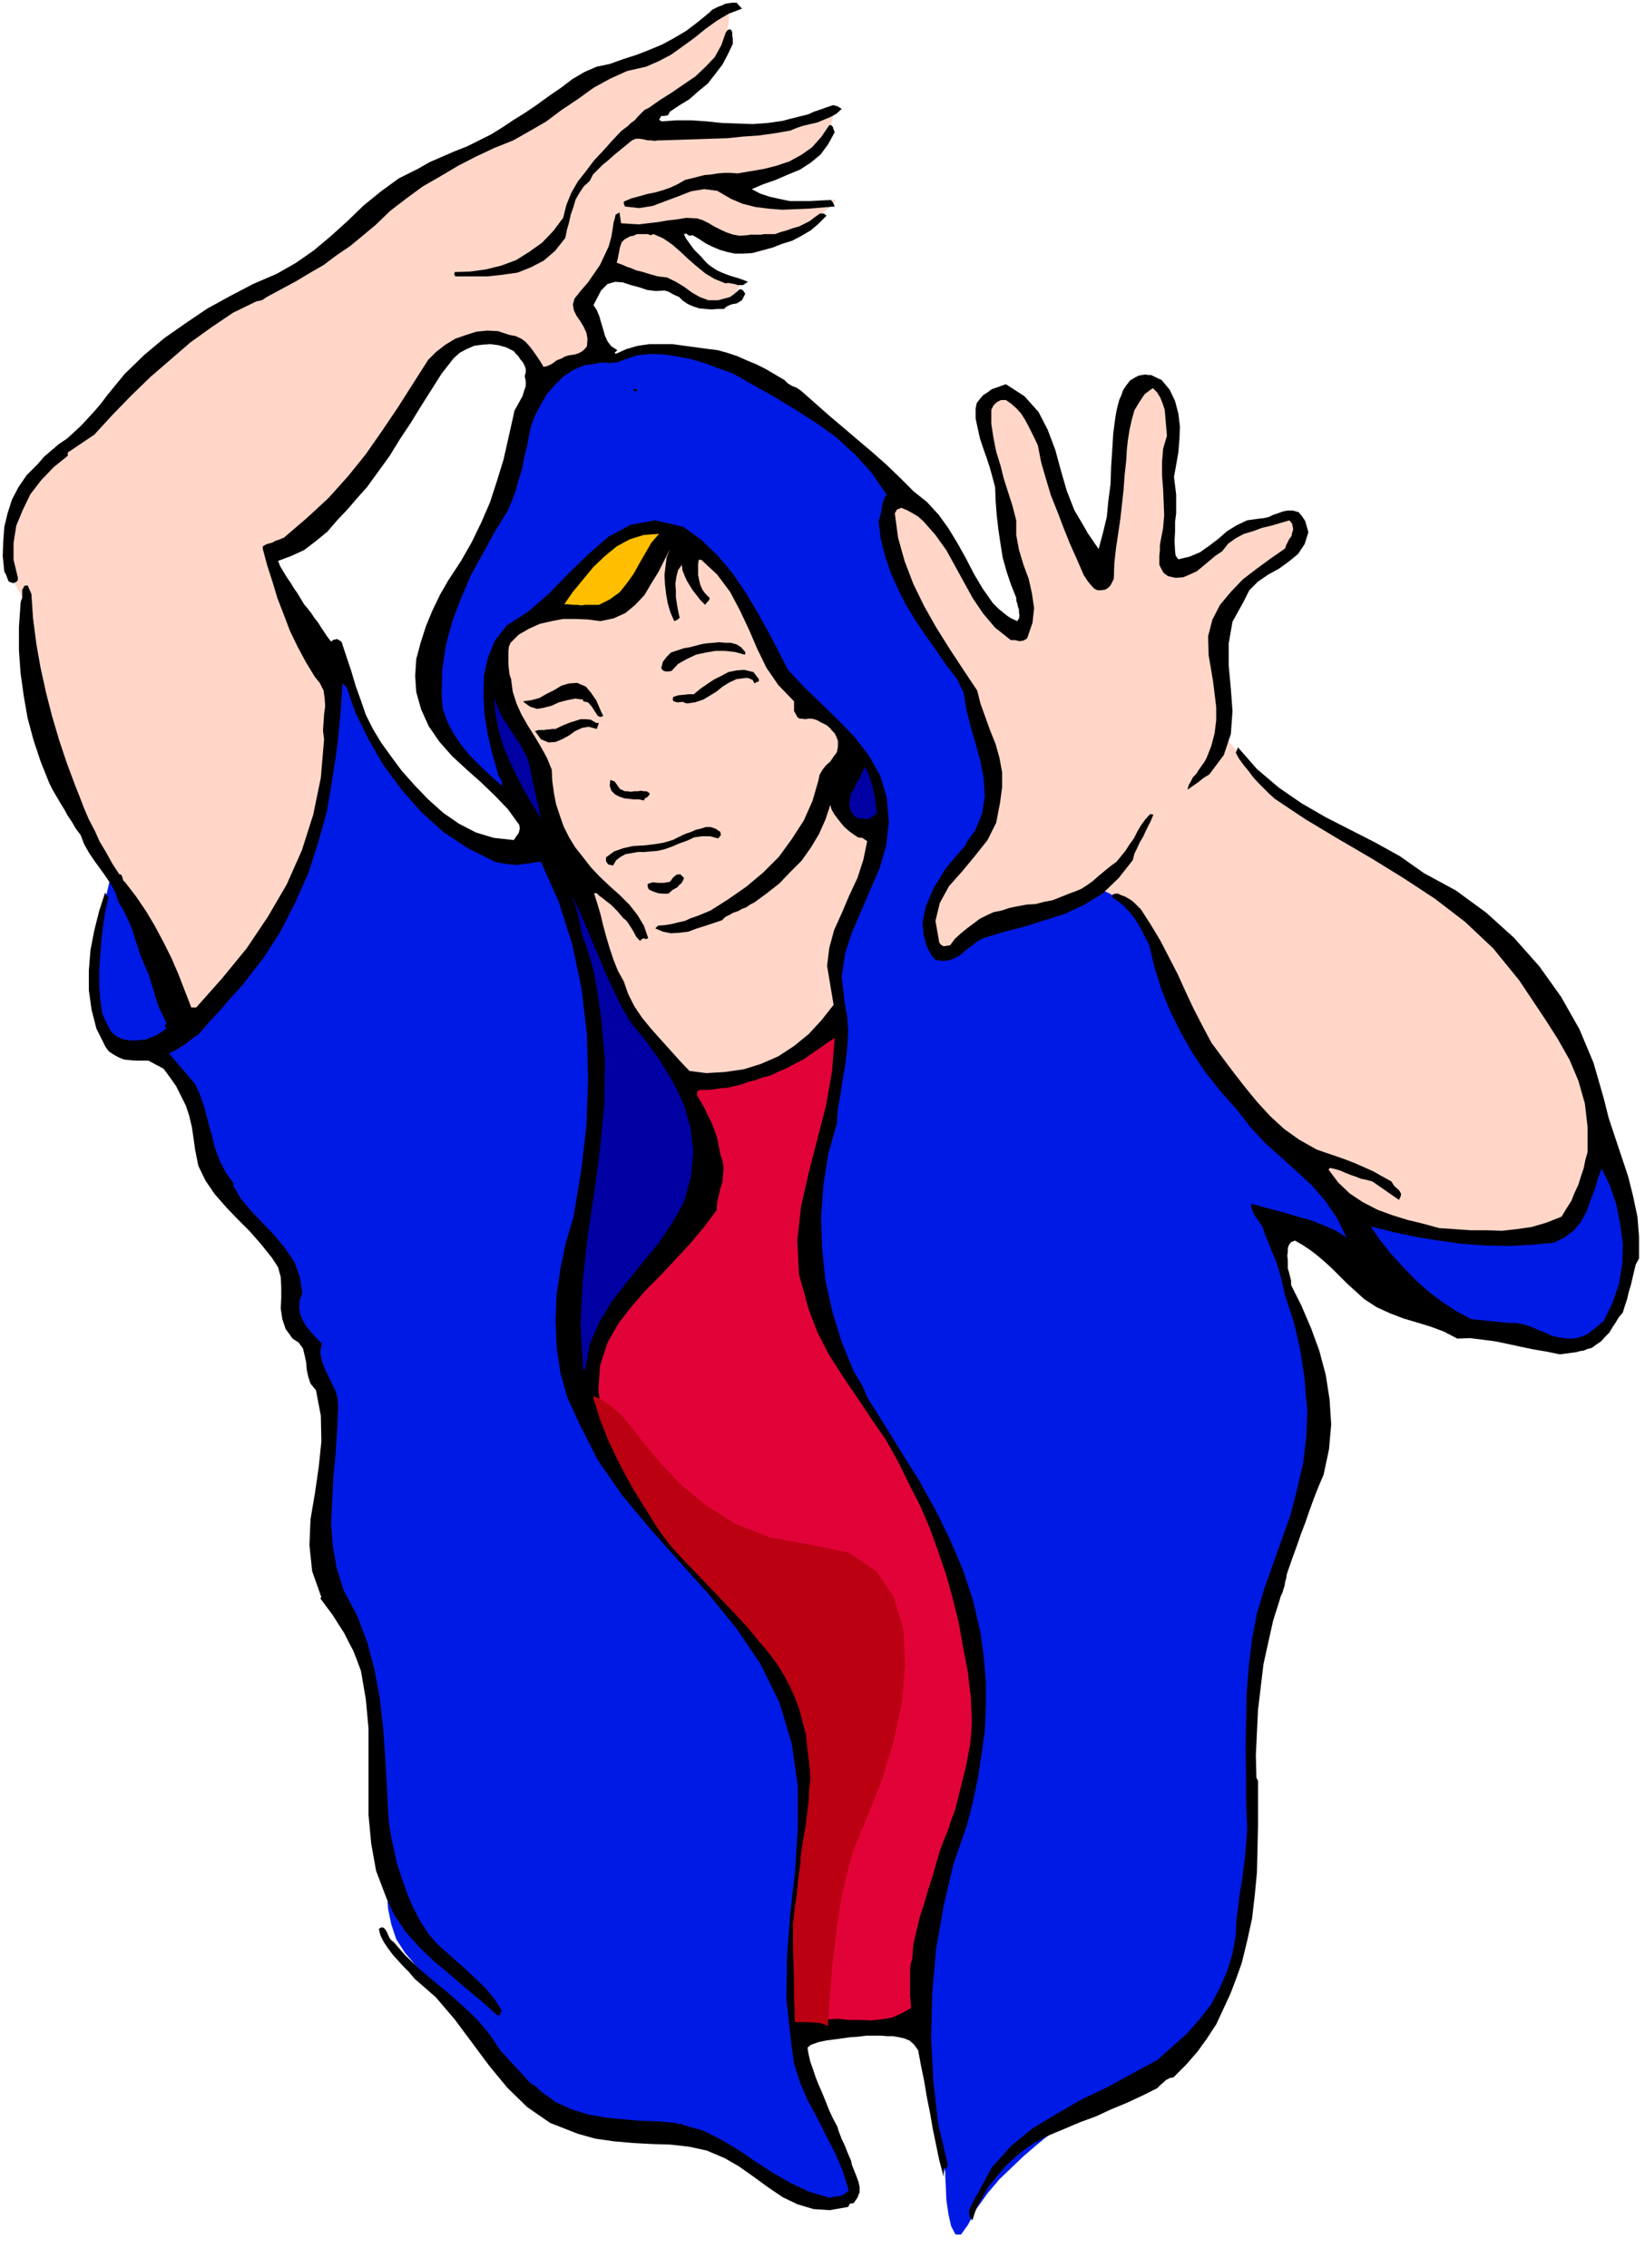
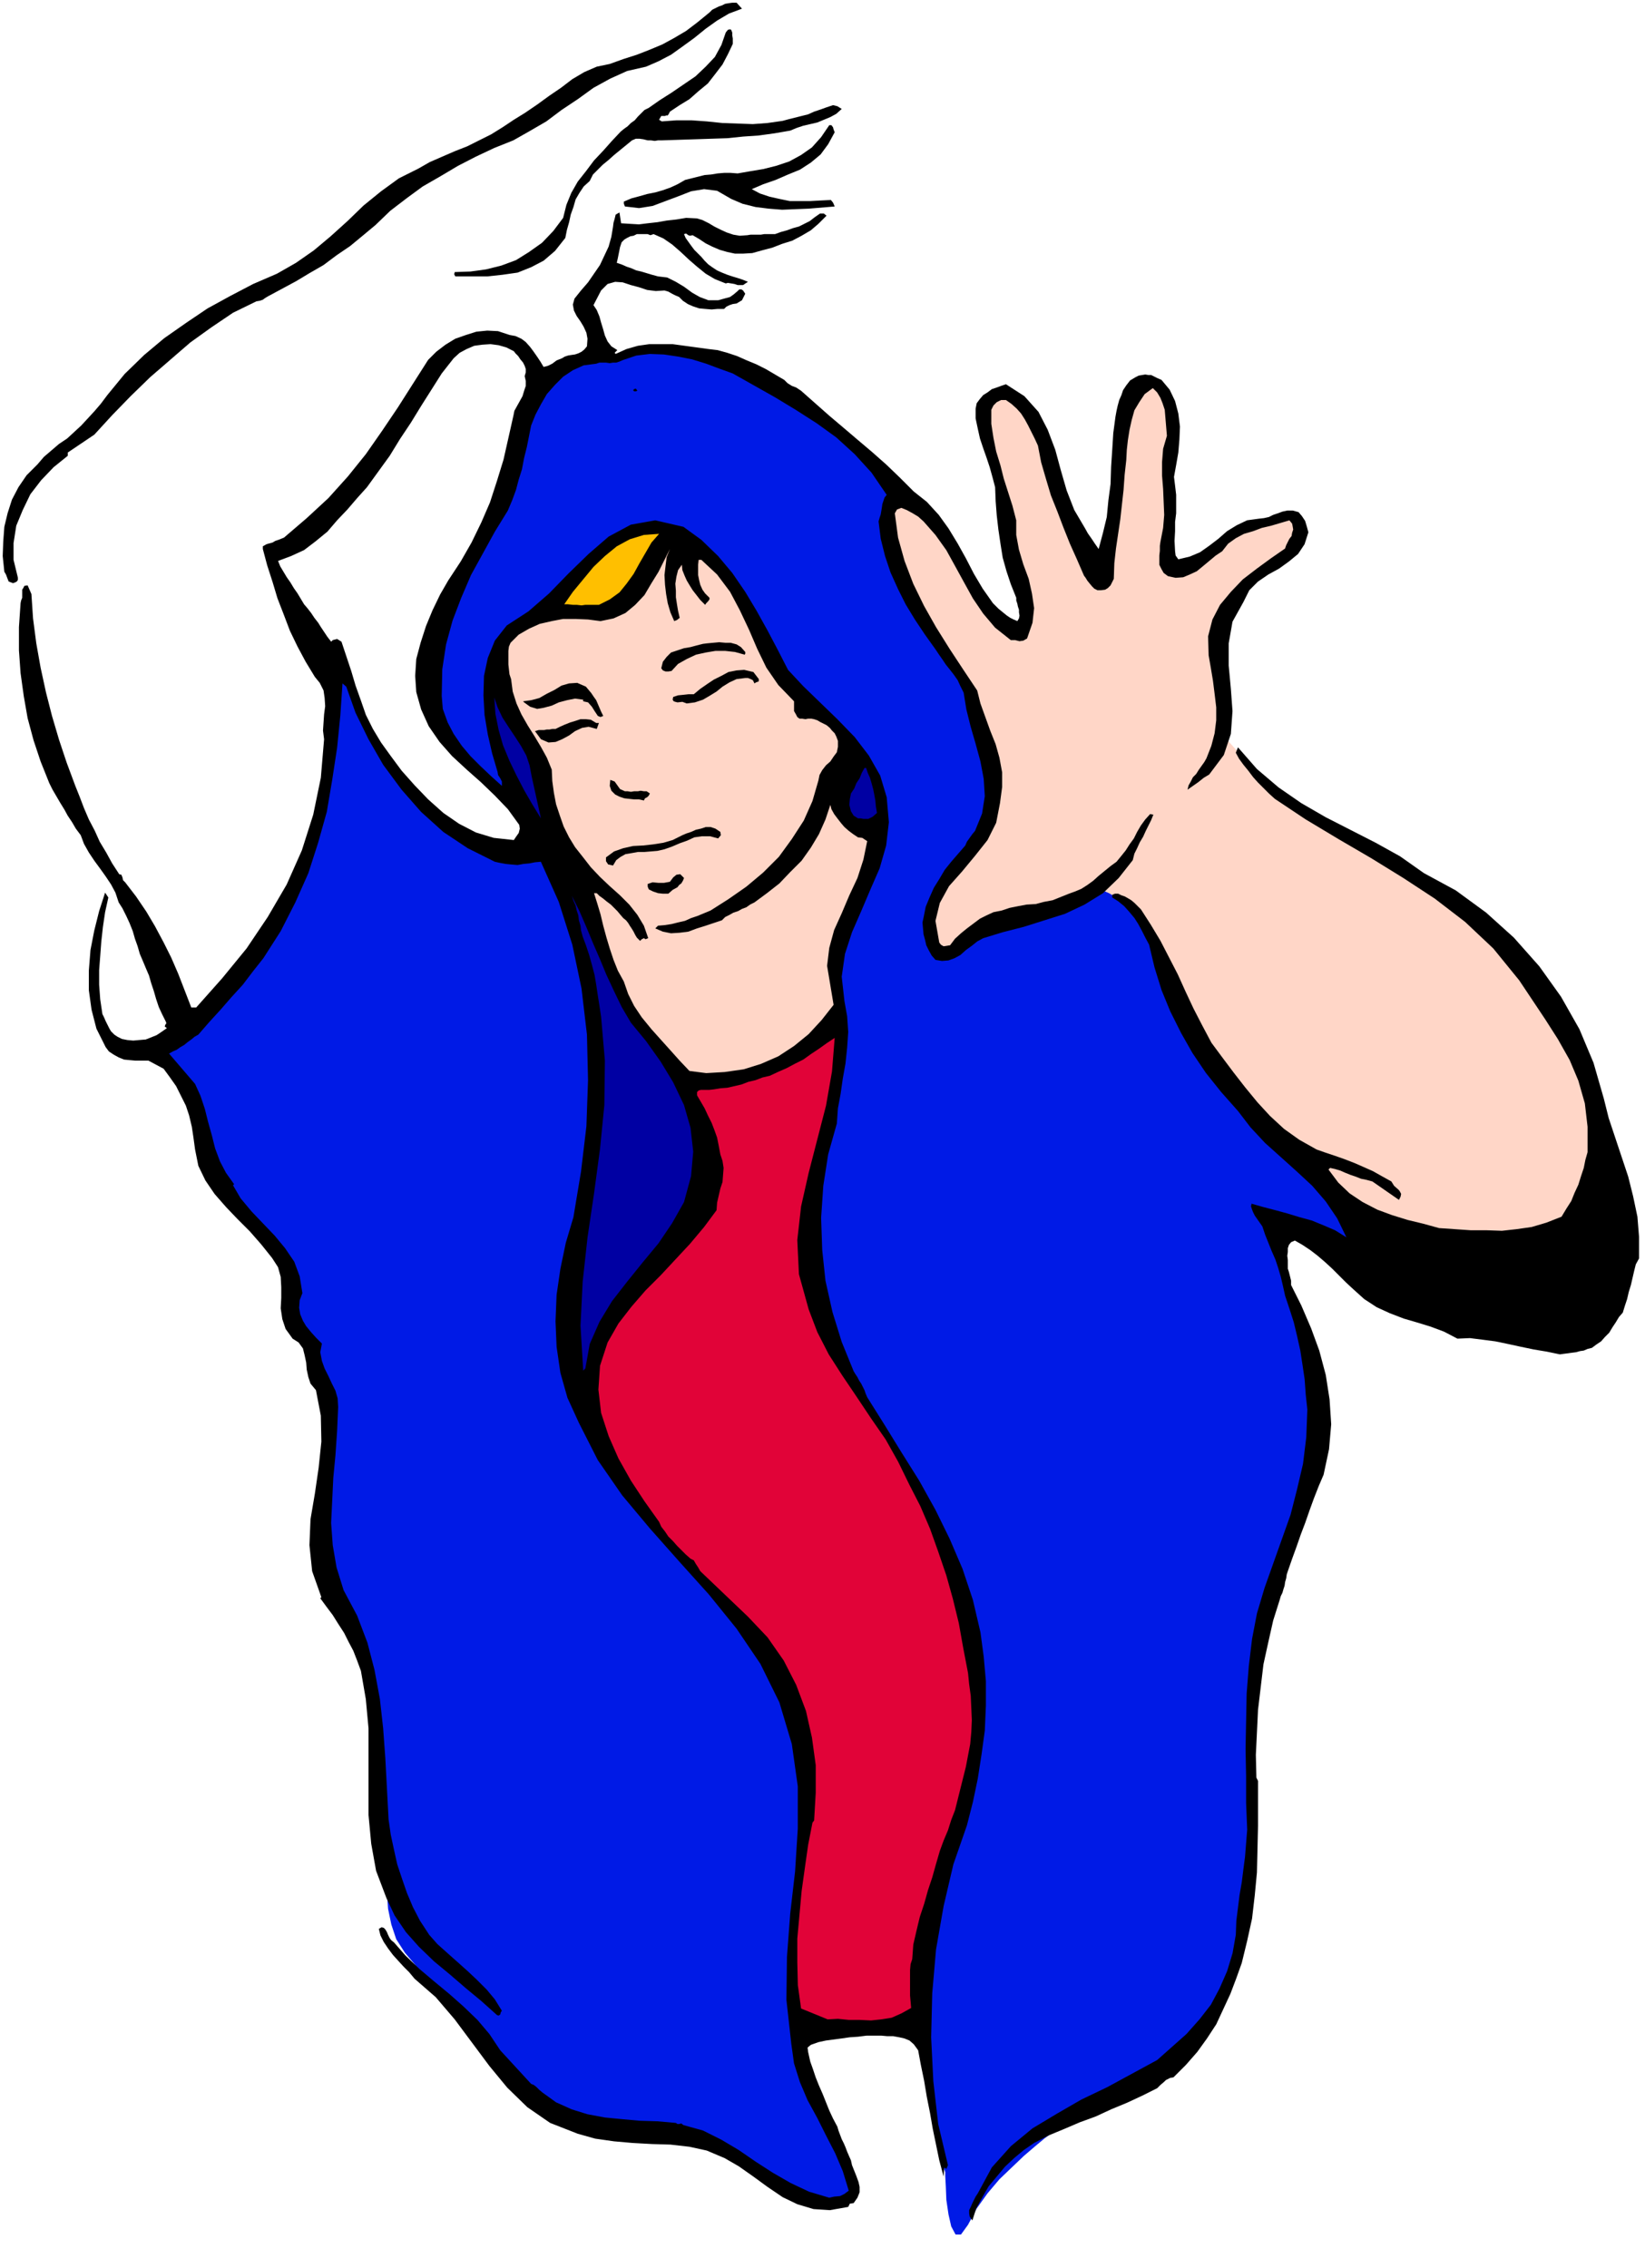
<svg xmlns="http://www.w3.org/2000/svg" width="490.455" height="676.277" fill-rule="evenodd" stroke-linecap="round" preserveAspectRatio="none" viewBox="0 0 3035 4185">
  <style>.brush1{fill:#001ae6}.pen1{stroke:none}.brush2{fill:#ffd6c7}.brush3{fill:#000}.brush5{fill:#0000a3}</style>
-   <path d="m203 1622-12 53-8 48-6 43-2 39-1 32 2 27 5 20 8 15 13 9 23 11 28 10 32 10 29 7 25 7 18 4 7 2-4-212-148-111-9-14z" class="pen1 brush1" />
-   <path d="m332 1893-17-44-15-38-16-35-14-30-14-28-11-25-10-22-7-20-10-22-13-25-17-27-16-27-18-27-14-24-11-20-5-15-5-19-5-24-7-29-7-30-7-31-5-26-4-20-1-11-2-11-2-16-4-20-4-22-5-23-5-21-4-18-2-11-5-12-5-11-7-13-7-12-8-14-5-11-4-10-1-7v-12l1-18 3-23 5-25 5-26 9-24 9-19 13-13 14-11 18-14 19-15 19-14 17-15 14-11 10-8 4-2 47-57 45-47 40-40 37-31 31-26 27-18 21-13 18-6 16-8 21-9 23-11 23-11 21-11 18-8 12-6 5-2 4-5 12-12 18-19 24-21 26-24 29-23 28-22 28-16 24-15 24-12 20-11 20-9 17-10 16-7 13-7 12-5 9-6 11-4 10-5 12-4 12-7 13-6 14-9 16-11 15-14 17-12 17-12 17-10 16-11 16-8 14-8 12-5 11-6 13-5 14-6 14-5 13-6 13-4 10-4 9-2 6-5 10-5 10-7 11-7 10-9 11-6 8-6 7-3 6-5 9-4 10-6 11-6 9-6 9-4 5-4h3v6l-1 6v10l-2 10-2 12-4 12-5 13-7 11-7 11-7 11-6 11-8 10-8 10-10 9-9 10-12 8-13 9-14 7-13 7-13 6-10 6-8 4-4 5-2 3 1 4 3 4 6 4 6 2 10 2 11-1h14l15-3 18-3 18-2 18-1 16-1 13-1h92l5-1 11-2 14-3 15-2 14-3 14-3 10-3h7l3-3 6-2 5-3 5-2 3-1 3 2v16l-4 11-3 12-5 12-5 12-7 10-9 11-11 9-12 9-14 6-12 7-12 5-9 5-10 3-9 3-9 2-8 1h-20l-11 1-9 2h-10l-6 1-5 1-1 1 4 2 5 2 7 4 8 3 10 5 11 4 14 5 12 3 12 3 11 2 12 2 10 1 11 2h11l11 1 10-2 12-2 12-4 11-3 7-2 5 1-2 3-7 9-11 8-9 9-7 7-6 8-8 6-8 7-11 6-13 7-16 6-12 6-11 5-10 6-11 2-10 2h-13l-14-2-16-6-15-6-15-8-11-7-11-8-8-5-6-4-1-1-27 3-1 1 1 4v3l4 6 3 7 7 10 6 10 7 10 6 9 8 9 6 7 6 6 6 5 6 3h5l8 1h8l9 1h7l7 2 3 2 2 4-4 8-6 11-6 5-5 5-7 4-7 5-11 2h-10l-12-2-10-3-11-5-8-4-7-5-3-3-5-5-5-4-8-3-8-3-10-3-8-2-9-1h-6l-9-2-10-1-11-3-10-3-11-3-8-3-5-2h-4l-5 3-7 3-7 5-9 4-7 6-6 5-2 5-2 4-1 7v37l1 8 2 9 1 7 2 10 2 10 3 11 2 8 2 9 1 5 1 3-121 41-1-2-1-5-2-8-2-8-4-10-4-9-6-10-5-6-9-7-10-5-13-4-12-2-13-3h-32l-6 1-9 3-9 5-11 6-9 9-10 10-9 14-11 14-10 16-12 16-11 17-12 15-9 15-9 14-6 14-7 12-8 14-10 14-10 15-11 13-10 13-10 11-6 9-10 8-12 13-15 14-15 16-15 14-12 13-9 8-2 4-62 38-1 1v11l2 10 1 11 4 15 5 16 9 19 9 18 10 16 9 15 10 14 8 11 7 10 5 8 5 8 2 7 5 10 6 10 6 11 5 8 5 9 3 5 2 3-21 436-149 124-117 66z" class="pen1 brush2" />
  <path d="m1059 678-28 22-22 23-19 21-13 21-12 19-7 19-7 17-3 17-6 16-5 19-8 19-7 20-9 19-8 20-9 17-7 16-9 14-6 15-6 16-6 17-8 17-7 17-8 17-9 18-11 18-8 21-8 23-5 24-4 22-2 23v21l4 18 3 15 5 15 4 14 6 15 5 11 5 12 5 9 5 9 5 6 8 7 11 7 12 7 10 6 11 7 9 6 7 6 4 5 8 9 9 8 10 9 8 7 8 7 5 5 3 2v2l4 8 3 11 5 14 3 13 2 14-2 10-5 8-10 3-12 3-15 1-14 2-15-1-12-1-10-4-5-3-8-8-13-10-16-13-16-13-17-13-14-10-10-7-3-2-73-84-3-4-5-8-8-12-7-14-9-16-7-13-5-12-1-7-3-9-5-14-8-17-7-18-9-18-7-14-5-11-1-3-1 2-1 7-1 10-1 14-2 15-2 16-2 15v15l-3 16-2 25-3 29-3 32-4 31-4 30-5 25-4 19-7 15-6 19-8 21-7 23-9 21-9 21-10 19-10 17-11 14-10 18-11 19-10 20-12 19-12 19-13 17-14 16-16 14-14 14-14 13-12 13-12 11-10 10-10 8-9 7-11 5-10 6-11 5-10 6-10 4-8 5-5 2-1 2 28 12 23 12 17 10 13 11 8 12 6 16 3 19 3 25 2 25 6 24 8 22 10 19 10 15 10 13 9 8 7 6 5 4 9 10 9 12 12 15 11 15 11 16 9 13 10 12 7 8 7 9 5 9 6 9 3 7 4 8 2 7 1 8v33l1 15 1 14 3 14 3 12 6 9 4 6 6 6 5 6 6 6 9 7 4 4v11l1 9v8l3 9 2 9 4 9 3 8 4 10 3 10 3 11 1 8 2 8 1 5 1 3-1 5-2 14-3 21-2 28-3 31-3 34-3 34-1 33-2 26v19l1 14 4 14 5 14 9 19 12 26 16 38 15 36 12 28 9 21 6 18 3 17 3 21v27l1 36v39l3 37 3 33 5 30 4 26 5 24 4 19 4 17v16l1 22-1 25 1 29 2 28 6 29 9 27 16 25 17 20 16 20 15 17 15 18 12 14 13 15 11 14 12 14 10 13 12 15 12 15 14 18 14 16 16 17 17 17 19 17 20 13 24 13 24 10 26 9 24 6 23 6 19 4 17 4 13 2 15 3 16 3 18 3 17 3 17 3 16 3 16 5 15 4 18 8 20 9 20 10 19 10 18 10 14 9 11 9 9 6 12 7 15 6 16 7 15 5 15 5 14 3 11 2 9-1h10l9-2 10-1 8-4 7-3 4-4 2-5-2-9-5-12-7-15-8-17-10-19-10-19-9-20-8-18-8-20-8-20-9-21-6-19-7-19-5-15-4-12-1-5-2-6 1-8v-10l3-10 1-10 2-8 1-5 1-2 221 11 4 55 7 52 7 46 8 41 6 32 7 25 4 16 2 6v7l1 19 1 25 4 27 5 22 8 15h10l13-18 16-30 20-28 22-26 23-22 22-21 21-18 18-15 14-10 16-11 28-13 35-15 39-15 37-17 34-16 25-16 14-14 7-18 12-20 15-23 17-24 15-25 14-22 10-21 7-14 2-17 5-21 4-24 6-25 4-26 4-22 3-19 3-12 1-15 2-23 1-28 3-30 1-30 1-24 1-17 1-6v-60l1-35v-36l1-33v-26l1-14-1-7v-3l1-3 2-6 3-13 6-21 8-34 12-48 12-54 14-45 13-39 13-31 10-28 9-21 7-18 5-13 2-17 4-22 3-26 4-26 2-28 1-26-2-23-3-16-7-17-6-17-8-19-6-18-7-18-5-15-5-11-1-6-4-10-6-19-8-25-8-28-9-28-7-24-6-16-1-6 83 11 4 2 14 9 20 12 24 15 24 15 23 15 19 12 14 10 11 7 16 11 19 11 21 14 19 11 19 12 15 8 12 6 9 1 13 2 15 2 15 2 14 1 12 1h8l4 1h3l11 4 14 5 19 6 18 5 19 6 15 3 12 2 8-2 10-4 11-7 12-8 10-10 10-11 9-11 6-9 4-14 5-18 6-21 7-21 5-22 6-18 3-16 2-9-2-11-4-13-6-18-5-18-7-19-6-16-6-13-2-6-4-7-5-9-5-13-5-12-5-13-4-10-3-7v-2l-12 46-11 37-12 28-11 22-10 14-8 10-5 4-1 2h-6l-13 3-19 4-21 5-23 4-21 4-16 2-9 2-9-2-12-1-16-3-17-3-20-4-20-4-20-3-17-1-19-2h-19l-21-1-19-1-18-2-15-2-12-4-5-5-6-9-8-11-9-14-10-14-11-15-11-14-12-13-10-10-13-12-14-14-17-17-16-16-17-17-14-14-12-11-7-7-11-13-17-25-22-33-23-36-24-37-19-31-14-22-5-7-3-5-5-11-8-17-7-18-9-20-7-19-5-15-1-9-3-9-7-9-10-11-11-10-13-11-11-9-10-7-5-3-5-3-5-2-5-2h-16l-14-31-36-78-52-112-58-127-60-130-52-112-40-82-17-34-9-9-14-14-18-18-18-19-19-19-15-15-11-11-3-3-104-83-125-69-103-34h-4l-9 1-13 1-15 3-18 1-17 2-16 1-12 1h-14l-14 3-15 4-14 5-14 4-10 4-7 2-2 2z" class="pen1 brush1" />
  <path d="m2482 2219-22-17-17-12-15-11-12-9-13-10-13-12-15-15-18-18-21-23-20-22-18-21-17-20-16-21-14-18-13-19-9-16-10-19-10-19-10-21-9-20-9-21-8-17-8-16-5-12-7-14-7-16-8-19-8-19-9-20-7-16-8-14-5-7-6-6-6-5-6-5-6-3-7-5-5-3-6-3-3-1-8-5-8-4-6-3-5-1h-7l-8 3-13 2-19 6-22 6-24 8-24 6-22 6-17 4-11 3-10 1-9 4-11 4-11 6-12 5-11 8-10 8-9 9-10 7-10 6-10 3h-9l-9-4-7-7-5-13-2-16v-20l3-18 5-17 8-14 8-15 10-12 9-12 9-9 8-12 9-14 10-15 11-16 9-17 9-15 5-15 4-11v-14l-1-16-3-20-3-19-4-20-3-17-4-14-2-8-4-8-3-10-3-14-3-13-4-14-4-12-4-10-3-5-8-9-11-15-14-19-13-19-15-20-11-17-9-12-2-4-3-5-7-11-11-17-11-20-12-22-10-20-7-18-2-11v-97l1-1h13l11 2 10 1 12 3 10 5 9 7 8 9 10 14 11 17 12 19 10 19 11 18 9 16 9 13 7 11 10 14 11 15 13 15 12 14 13 11 11 8 9 5 6-1 5-3 3-6 3-9-1-13v-15l-3-18-2-21-5-24-4-20-3-19-3-16-4-15-2-12-3-11v-8l-3-9-3-7-4-8-3-8-4-11-4-12-3-15-1-16-3-20-4-19-5-18-4-16-4-15-1-12 1-10 6-5 8-6 11-5 11-5 13-2h12l13 6 11 12 11 21 9 25 9 27 9 27 9 27 7 24 7 22 5 16 4 12 3 10 7 14 8 17 10 18 8 17 8 14 5 10 3 4 1-4 5-10 6-14 8-16 7-17 6-16 4-13 1-7-2-8-1-9-1-12v-12l-1-15 1-14 1-14 3-13 2-15 3-16 3-17 4-17 3-17 3-14 3-11 4-7 4-8 9-10 11-11 14-7 12-5 11 5 7 13 4 26v137l1 19 1 14 2 10-1 9v15l-2 17v20l-1 18 1 17 1 12 5 7 5 1 6 2h13l7-3 7-3 7-5 7-6 7-9 8-8 9-8 10-6 9-7 9-5 7-4 7-2 5-2 7-1 8-2 9-1 9-2 9-2 9-2 10-1 8-5 9-4 7-5 7-3 5-3 6 1 3 3 3 9v10l-3 13-6 14-6 14-9 11-10 12-11 9-10 7-12 5-12 10-11 13-10 15-10 15-8 16-8 15-5 14-6 12-3 15-3 15v16l-2 14 1 15v12l2 9v8l1 13v31l-1 15v26l1 1 4 5 6 6 9 10 9 10 10 11 10 11 10 12 12 12 18 15 22 16 26 18 25 17 25 16 23 13 19 11 16 8 18 11 20 12 21 13 19 12 19 13 17 11 15 10 16 11 23 20 26 24 29 28 28 27 26 26 21 21 15 16 8 8 8 9 7 7 7 9 6 8 6 11 7 13 10 18 9 18 10 18 9 18 10 19 8 17 8 17 6 14 5 14 2 11 2 15 2 16 2 17 1 16 1 16v15l1 15-1 11-2 12-3 10-3 10-5 9-4 11-5 10-5 13-6 11-5 11-7 8-7 8-9 5-10 5-12 4-13 4-18 1-21 2-22 1-22 2h-52l-7 1-10-2-18-4-23-6-25-6-25-7-21-5-15-4-5-1-83-34z" class="pen1 brush2" />
  <path d="m1369 16-24 9-22 13-21 15-21 17-22 16-21 15-23 12-23 10-35 8-31 14-31 17-29 21-30 20-28 21-31 18-30 17-35 14-34 16-33 17-32 19-33 19-30 22-30 23-27 26-24 20-23 19-25 17-24 18-26 15-25 15-26 14-26 14-5 3-4 3-6 2-6 1-43 21-40 27-39 28-37 32-37 32-36 35-34 35-33 36-49 33v6l-26 21-23 24-20 26-14 29-12 29-5 32v31l8 33v4l-2 3-4 2-3 1-8-3-2-5-3-8-3-5-3-29 1-27 2-27 6-25 8-25 12-23 15-22 20-20 12-14 14-12 14-12 15-10 13-12 13-12 12-13 12-13 6-7 6-7 6-8 6-8 32-39 36-35 37-31 40-28 40-27 42-23 42-22 44-19 35-20 33-23 31-26 31-28 30-29 32-26 33-24 36-18 21-12 23-10 23-10 23-9 22-11 22-11 21-13 21-14 21-13 22-15 22-16 22-15 21-16 22-13 23-10 24-5 25-9 25-8 23-9 24-10 22-12 22-13 21-16 22-18 5-5 6-3 6-3 6-2 6-3 6-1 7-1h8l10 11zm-17 65-9 19-10 19-13 17-14 18-17 14-17 15-18 11-18 12-2 4-2 3h-3l-2 1h-7l-4 7 5 3 27-2h28l28 2 29 3 28 1 28 1 27-2 28-4 11-3 12-3 12-3 12-3 11-5 12-4 11-4 12-4 8 2 8 5-10 9-11 6-12 5-12 5-13 3-13 3-12 4-12 5-29 5-29 4-29 2-29 3-30 1-30 1-31 1-30 1h-7l-6 1-7-1h-6l-8-2-7-1h-7l-7 3-11 9-11 9-11 9-10 9-11 9-9 9-9 9-6 12-11 10-8 12-7 12-4 14-5 14-3 14-4 14-3 15-19 24-21 18-23 12-25 10-28 4-28 3h-59l-2-4 1-4 29-1 29-4 28-7 27-10 24-15 24-17 21-22 18-24 6-24 9-22 12-21 15-19 15-20 17-18 16-18 16-17 6-5 7-5 6-6 7-5 6-7 6-6 6-6 8-4 20-14 22-14 22-15 22-15 19-18 17-18 12-22 8-23 4-5 4-1 2 1 2 5v5l1 6v10z" class="pen1 brush3" />
  <path d="m1540 244-12 22-14 19-18 15-20 13-22 9-23 10-23 8-21 9 15 8 18 6 18 4 19 4h38l18-1 20-1 4 5 3 7-24 2-24 2-25 1-24 1-25-2-24-3-24-6-21-9-26-15-24-3-24 4-23 9-24 9-24 9-25 4-26-3-2-5v-4l14-6 15-4 14-4 15-3 14-4 14-5 13-6 14-8 12-3 12-3 12-3 12-1 12-2 12-1h12l13 1 23-4 24-4 24-6 24-8 22-12 20-14 17-19 15-22h4l3 4 1 4 2 5zm856 701-11-3h-10l-9 2-8 3-9 3-8 4-9 2-9 1-22 3-19 9-18 11-16 14-17 13-17 12-19 8-21 5-5-7-1-8-1-19 1-18v-17l2-16v-34l-2-17-2-16 4-22 4-23 2-24 1-24-3-24-6-23-10-21-15-18-7-3-6-3-6-3h-5l-6-1-6 1-6 1-6 3-10 6-7 9-6 9-3 9-4 9-3 11-2 9-2 11-4 30-2 32-2 30-1 32-4 30-3 31-7 29-8 30-7-10-6-9-7-10-5-9-20-34-14-36-11-38-10-37-14-37-17-33-26-29-34-22-9 3-8 3-9 3-8 6-8 5-6 7-6 8-2 10v18l4 19 4 18 6 18 6 17 6 18 5 18 5 19 1 26 2 26 3 26 4 27 4 25 7 25 8 24 10 25v5l2 6 1 5 2 6v5l1 6-1 5-3 5-7-3-6-3-6-4-5-4-11-9-10-10-19-27-16-27-15-29-15-27-17-28-18-25-22-24-24-19-26-26-25-24-26-23-26-22-27-23-26-22-26-23-26-23-9-6-8-3-8-5-6-6-17-10-17-10-18-9-17-7-18-8-18-6-18-5-17-2-22-3-22-3-22-3h-43l-21 3-21 6-20 9-2-2 5-5-11-7-7-9-5-11-3-11-4-13-3-11-5-12-6-9 14-27 12-12 14-4 14 1 15 5 15 4 15 5 16 2 16-1 7 2 7 4 6 3 7 3 7 7 9 6 9 4 12 4 11 1 12 1 11-1h12l4-4 6-3 6-2 7-1 5-3 5-3 3-6 3-6-4-6-3-2h-4l-3 3-7 6-7 5-22 6h-18l-16-6-14-8-15-11-15-9-16-8-17-2-11-3-10-3-10-3-9-2-9-4-9-3-9-4-9-3 2-9 2-10 2-10 3-9 5-5 5-3 6-3 6-1 6-3h20l5 2 6-2 18 8 16 11 15 13 16 15 15 13 16 13 17 10 20 8 4-1 6 1 6 1 6 2h10l9-6-10-4-9-3-10-3-9-3-10-4-9-4-9-6-7-5-7-7-6-7-7-7-6-6-6-8-5-7-5-7-3-7 4-1 4 3 3 1 5-1 12 7 12 8 12 6 14 6 14 4 14 3h15l17-1 18-5 19-5 18-7 19-6 17-9 17-10 14-12 15-15-5-4h-7l-10 7-9 7-10 5-10 5-11 3-11 4-11 3-11 4h-20l-6 1h-19l-6 1-14 1-12-2-12-4-11-5-12-6-10-6-12-6-10-3-20-1-18 3-18 2-17 3-18 2-16 2-17-1-16-1-3-20-7 4-2 8-2 7-1 8-3 18-5 18-8 17-8 17-11 16-11 16-13 15-12 15-3 11 2 11 5 10 7 10 6 10 5 11 2 11-1 14-5 6-5 4-6 3-6 2-7 1-6 1-6 2-5 3-10 4-8 6-8 4-8 2-6-10-6-9-7-10-6-8-8-9-8-6-11-5-11-2-21-7-20-1-20 2-19 6-20 7-18 11-17 13-15 15-28 44-28 44-29 43-30 43-33 41-36 40-40 37-42 36-5 2-5 2-6 2-5 3-11 3-7 4v5l8 30 10 31 9 30 12 31 11 29 14 29 15 28 17 28 9 11 7 14 2 14 1 15-2 15-1 15-1 15 2 16-6 71-14 68-21 66-28 63-35 60-39 58-45 55-48 54h-9l-12-31-12-31-13-30-14-28-16-30-16-27-19-28-20-26-4-4-1-5-2-5-4-1-13-20-11-20-12-20-9-20-11-21-9-21-8-21-8-20-16-43-14-42-13-44-11-43-10-46-8-45-6-46-3-45-7-16-6 1-2 4-2 3v15l-2 5-1 5-3 44v43l3 42 6 43 7 40 11 41 13 39 16 40 6 12 7 12 7 12 8 13 6 11 8 12 7 12 9 12 6 16 9 16 10 15 11 15 10 14 10 15 8 15 6 18 7 11 7 14 6 13 6 15 4 14 5 14 4 14 6 14 5 12 6 14 4 14 5 15 4 14 5 15 6 13 7 14 1 3-2 3-1 3 4 3-10 7-9 6-10 4-10 4-12 1-11 1-11-1-10-2-8-4-6-4-6-6-3-5-4-8-3-6-3-7-3-6-4-27-2-27v-27l2-26 2-27 3-27 4-27 6-27-6-9-11 34-9 36-7 36-3 38v36l5 36 9 35 17 34 6 8 9 6 9 5 10 4 10 1 11 1h24l28 15 11 15 12 17 9 18 9 18 6 18 5 21 3 20 3 22 6 30 13 27 17 25 21 24 21 22 23 23 21 24 20 25 11 17 5 18 1 19v20l-1 19 3 20 6 18 13 18 11 7 8 11 3 12 3 14 1 13 3 14 4 12 10 12 9 47 1 48-5 48-7 48-8 47-2 48 5 48 17 48-2 2 11 15 12 16 10 16 11 17 8 16 9 17 7 18 7 19 9 52 5 54v160l5 53 9 50 19 50 15 32 21 31 24 27 28 27 29 24 29 25 29 24 29 26 3 1 3-2 1-4 2-3-13-21-15-18-18-18-17-16-19-17-18-16-19-17-15-17-17-26-13-25-11-26-9-26-9-27-6-27-6-28-4-28-3-57-3-56-4-55-6-54-10-54-13-50-19-50-25-47-13-42-7-41-3-41 2-41 2-42 4-42 3-44 2-45-1-16-4-14-7-14-6-13-7-14-5-14-3-16 3-16-11-11-9-10-9-11-6-10-5-12-2-12 1-14 5-13-5-31-10-27-17-25-19-23-22-23-21-22-20-24-14-24 2-2-15-21-11-21-9-24-6-24-7-25-6-24-8-24-10-22-48-56 7-4 7-3 7-5 7-4 6-5 7-5 6-5 7-4 20-23 21-23 20-23 21-23 19-25 19-24 16-25 16-25 27-53 24-54 18-56 16-57 10-59 9-59 6-60 4-59 7 6 17 48 24 49 27 47 34 46 36 41 41 37 45 30 50 25 9 2 11 2 10 1 12 1 11-2 11-1 10-2 11-1 33 74 25 79 17 81 10 85 2 84-3 85-10 84-14 84-14 47-10 48-7 48-2 49 2 47 7 48 13 46 21 46 35 69 45 65 51 61 55 62 54 60 51 63 44 65 35 71 23 77 11 78v78l-5 79-9 78-6 80-1 79 9 81 5 36 11 35 14 33 18 33 16 32 17 33 14 33 11 36-8 6-8 4-11 1-9 2-37-11-34-16-33-19-31-20-32-22-32-19-34-17-36-10-4-3-4 1h-3l-3-2-34-3-33-1-33-3-31-3-32-6-29-9-29-13-25-18-6-5-5-5-5-4-5-2-57-62-20-30-22-26-26-25-26-23-29-24-26-22-26-25-21-24-5-4-3-4-3-6-2-5-3-5-3-3-4-1-5 3 3 12 6 12 8 12 9 12 9 10 11 12 10 10 10 12 39 34 35 41 32 43 32 43 33 40 37 36 42 29 51 20 32 9 35 5 34 3 36 2 34 1 35 4 32 7 33 14 26 15 27 19 26 19 28 19 27 13 30 9 30 2 34-6 3-6 7-1 7-10 4-10v-10l-2-9-4-11-4-10-4-10-2-9-4-9-3-7-3-8-3-7-4-8-3-8-3-8-2-7-8-15-7-15-6-15-6-15-7-16-6-15-5-15-5-14-2-9-2-9-1-8 6-5 14-5 14-3 15-2 15-2 14-2 15-1 16-2h27l11 1h11l11 2 9 2 10 4 8 7 8 11 5 27 6 29 5 30 6 30 5 29 6 29 6 29 8 30 1-16h2l2 2 3-7-18-76-9-79-4-81 2-81 7-81 14-80 18-77 25-72 11-43 9-43 7-45 6-44 2-46v-45l-4-45-6-45-14-60-19-57-24-56-26-53-30-54-32-51-32-52-32-51-3-7-2-6-3-6-3-6-4-6-3-6-4-6-3-5-22-54-17-55-13-58-6-57-2-59 4-59 9-58 16-57 2-28 5-27 4-28 5-28 3-29 2-29-2-29-5-28-5-45 6-42 13-40 17-39 17-40 17-39 12-42 5-43-4-46-12-40-21-37-26-34-32-33-31-30-32-31-28-30-19-37-19-36-20-36-21-35-24-35-26-31-31-30-33-24-52-12-45 8-41 22-37 32-37 36-36 37-38 33-40 26-22 28-13 32-7 33-1 36 2 36 6 36 8 35 10 34 1 6 4 6 3 6v8l-20-18-19-18-19-19-16-19-15-22-11-21-9-25-2-24 1-49 7-46 12-44 16-42 18-42 22-40 22-40 24-39 8-19 7-19 5-19 6-19 4-21 5-20 4-20 4-20 8-20 10-19 11-19 15-17 15-15 18-12 20-9 23-3 6-2h12l7 1 6-1h6l6-2 7-3 24-8 25-3 26 1 27 4 25 5 26 8 24 9 25 9 39 22 39 22 38 23 39 25 36 26 34 31 31 34 28 41-4 5-2 6-2 6-1 7-1 6-1 6-2 6-2 7 4 32 8 32 10 30 14 31 14 28 17 28 18 27 20 28 6 9 7 10 6 9 8 10 7 9 7 10 5 11 6 12 5 31 8 32 9 31 9 33 6 32 2 32-5 32-13 32-5 6-5 7-5 7-3 7-13 15-13 15-12 15-10 17-10 16-8 18-7 17-4 20-2 9 1 11 1 11 3 11 2 9 5 10 5 9 7 8 12 2 12-1 11-4 11-6 10-9 11-8 10-8 11-6 36-11 39-10 38-12 38-12 36-17 34-21 29-28 26-33 3-12 5-10 5-11 6-10 5-11 5-10 5-10 4-10-6-1-9 10-8 11-7 12-6 12-8 11-7 11-8 10-9 11-11 8-11 9-11 9-10 9-11 8-11 7-12 5-11 4-15 6-15 6-16 3-15 4-17 1-16 3-15 3-15 5-15 3-13 6-12 6-12 9-12 9-11 9-11 10-9 12-6 1-6 1-5-3-3-4-7-40 8-33 17-31 24-27 24-29 23-29 16-32 7-36 4-30v-27l-5-27-7-25-10-25-9-25-9-25-6-24-26-39-25-38-25-40-22-39-20-41-16-42-12-43-6-45 4-7 8-3 10 4 11 6 10 6 10 9 22 25 20 28 16 29 17 31 16 29 19 28 22 26 29 23h8l8 2 7-1 7-4 10-29 3-27-4-27-6-27-10-27-8-27-5-27v-27l-7-27-8-25-8-25-6-24-8-26-5-25-4-26v-26l4-8 6-6 8-4h9l10 7 10 9 8 9 7 11 6 11 6 12 6 12 6 13 6 31 9 31 9 30 12 30 11 29 12 30 13 29 13 30 3 4 3 5 4 5 5 6 4 4 6 3h6l8-1 5-3 5-5 3-6 3-6 1-29 3-27 4-27 4-27 3-27 3-27 2-28 3-27 1-19 2-18 3-19 4-18 5-18 9-15 10-15 15-11 8 8 6 10 4 10 4 12 1 12 1 12 1 12 1 12-7 24-2 25v24l2 25 1 24 1 24-2 24-5 26-1 7v9l-1 9v17l4 8 4 7 8 6 14 3 14-1 12-5 13-6 11-9 12-10 12-10 12-8 11-14 14-10 15-8 17-5 16-6 17-4 17-5 17-5 5 6 1 5 1 6-2 6-1 6-4 5-3 6-3 6-2 6-26 18-26 19-26 20-22 23-20 24-14 27-8 31 1 35 4 23 4 24 3 24 3 25v24l-3 24-6 23-9 23-4 7-5 7-5 7-5 8-6 6-4 8-4 7-2 8 10-7 10-7 10-8 10-6 27-36 13-39 3-42-3-41-4-43v-41l7-40 20-36 11-22 16-16 19-13 20-11 18-13 17-14 12-18 7-22-3-11-3-10-6-9-6-7zM947 768l-9 40-9 40-12 39-13 40-16 37-18 37-20 35-23 35-15 26-14 29-12 29-10 31-8 30-2 31 2 30 9 32 14 31 20 29 23 26 27 25 26 23 26 25 24 25 21 29 1 7-2 8-5 7-4 6-37-4-33-10-31-16-29-20-28-25-25-26-24-27-20-27-18-25-15-25-13-26-9-26-10-28-8-27-9-27-9-27-8-5-8 2-3 3-7-9-6-9-6-9-5-8-7-9-6-9-7-9-6-7-6-10-6-10-7-10-6-10-7-10-6-10-6-10-4-10 24-9 24-11 21-16 22-18 18-21 19-20 18-21 18-20 21-29 21-29 19-31 20-30 19-31 19-30 19-30 22-28 11-10 13-7 14-6 15-2 15-1 15 2 14 4 14 7 3 4 5 5 4 6 5 6 3 6 2 6v6l-2 7 2 9v9l-3 9-3 10-5 9-5 9-5 9-2 10z" class="pen1 brush3" />
  <path d="m1176 721-3 1h-3l-2-2 2-2 3-1 3 4z" class="pen1 brush3" />
  <path d="m1216 985-14 16-11 19-11 19-11 20-13 18-13 16-18 13-20 10h-25l-7 1-9-1h-7l-9-1h-7l16-23 19-23 19-23 21-20 22-18 24-13 26-8 28-2z" class="pen1" style="fill:#ffbf00" />
  <path d="m1244 1146 5-2 5-4-3-13-2-12-2-13v-12l-1-13 2-13 3-12 7-10 1 10 4 10 4 9 6 10 5 8 7 9 7 9 9 9 2-3 3-3 3-4v-3l-8-8-5-7-4-9-2-8-2-10v-19l1-9h5l29 27 24 32 18 34 17 36 15 35 17 35 22 32 29 30v18l4 7 2 4 4 3h5l6 1 5-1h6l5 1 6 2 5 3 6 3 6 3 6 5 4 5 5 5 3 6 3 8v11l-2 10-6 8-6 9-8 7-7 9-5 9-2 10-11 38-16 36-22 34-24 33-29 29-31 26-33 23-33 21-12 5-12 5-12 4-11 5-13 3-12 3-13 2-12 1-5 5 14 6 15 3 16-1 16-2 16-6 16-5 15-5 15-5 6-6 8-4 7-4 9-3 7-4 8-3 7-5 8-4 23-17 23-18 20-21 21-21 17-24 15-25 12-27 9-27 2 8 5 9 6 8 7 9 6 7 8 7 8 6 9 6 8 1 9 6-7 34-11 34-15 32-14 33-14 31-9 33-4 33 6 36 6 36-22 28-24 26-27 22-29 19-32 14-32 10-35 5-34 2-31-4-18-19-17-19-18-20-17-19-18-22-14-21-11-22-8-23-11-20-8-20-7-21-6-20-6-22-5-21-6-20-6-19h5l5 5 7 5 6 5 8 6 6 6 6 6 5 6 6 7 5 4 4 5 3 5 4 6 3 5 3 6 3 5 6 6 3-3 4-2 3 2 5-2-8-23-12-20-15-19-17-17-19-17-18-17-17-18-14-18-15-19-11-18-10-20-7-20-7-21-4-21-3-22-1-21-9-22-11-20-12-20-12-19-12-21-9-20-7-22-3-23-3-9-1-9-1-9v-25l1-8 3-7 15-15 19-11 20-9 22-5 21-4h23l23 1 23 3 24-5 22-10 18-15 17-18 13-22 13-21 11-22 10-20-6 15-2 16-2 17 1 18 2 17 3 17 5 17 7 16z" class="pen1 brush2" />
  <path d="m1375 1206-1 2-18-5-18-2h-18l-18 3-18 4-17 8-16 9-12 13-6 1h-5l-5-2-3-4 3-12 7-9 8-8 12-4 12-4 12-2 11-3 12-3 8-1 11-1 11-1 11 1h10l11 3 8 5 8 9v3zm25 47v4l-2 1-3 1-3 2-3-6-4-2-5-2h-5l-16 2-13 6-13 8-11 9-13 8-12 7-15 5-15 2-8-3-9 1-4-1-3-1-2-3 1-5 9-3 10-1 9-1h10l12-10 13-9 12-8 14-7 13-7 15-3 14-1 17 4 10 13zm-287 68-5 2-5-2-6-9-5-8-7-8-9-2v-3l-15-2-15 3-15 4-13 6-15 4-12 2-13-4-11-8-2-2 15-2 15-4 14-8 14-7 13-8 14-4 15-1 16 7 5 6 5 6 4 6 5 7 3 7 3 7 3 7 4 8z" class="pen1 brush3" />
  <path d="m981 1433 17 77-16-26-15-26-14-27-13-27-12-29-8-28-6-30-2-30 6 18 9 19 11 17 12 18 11 17 10 18 6 18 4 21z" class="pen1 brush5" />
  <path d="m1105 1334-4 11-15-4-12 2-13 6-11 8-13 7-12 5-13 1-14-6-11-15 7-2h10l5-1h5l5-1h6l8-4 9-4 10-4 10-3 9-3h10l9 1 10 6h5zm1522 277 59 32 56 41 51 46 47 53 40 56 34 60 26 62 19 66 9 36 12 36 12 36 12 36 9 36 8 38 3 37v40l-6 11-3 12-3 13-3 13-4 13-3 13-4 12-4 13-7 8-6 10-6 9-6 10-8 8-7 8-9 6-8 6-8 2-7 3-7 1-7 2-8 1-7 1-8 1-7 1-24-5-24-4-24-5-23-5-24-5-23-3-24-3-23 1-25-13-24-9-26-8-24-7-26-10-24-11-23-15-20-18-14-13-12-12-13-13-13-12-14-12-13-10-15-10-14-8-7 3-4 5-2 6v7l-1 7 1 8v16l2 6 2 8 2 8v8l19 38 18 42 15 41 12 45 7 45 3 46-4 46-10 47-9 21-9 23-8 22-8 23-8 21-8 23-8 22-8 23-2 6-1 7-2 7-1 7-2 6-2 7-3 6-2 7-12 38-9 40-9 41-5 42-5 42-2 42-2 41 1 42 3 6v83l-1 43-1 43-4 42-5 43-9 41-10 41-10 28-11 29-13 28-13 28-17 26-18 25-21 24-23 23-6 1-4 2-4 2-3 3-7 6-6 6-28 14-28 13-29 12-28 13-30 11-28 12-29 12-27 14-19 13-18 15-17 16-15 18-15 18-12 21-11 20-7 22-5-7-1-6v-6l3-6 3-7 3-6 3-6 4-6 26-48 35-39 40-33 45-27 45-26 48-23 46-25 46-25 27-24 27-24 24-27 21-27 16-30 14-32 10-33 6-34 1-26 3-24 3-24 4-23 3-24 3-23 2-25 2-25-2-49v-49l-1-51 1-51 1-51 4-51 6-50 9-47 14-47 16-45 16-45 16-45 12-47 11-47 6-49 2-51-3-28-2-28-4-27-4-26-6-27-6-25-8-25-8-24-4-18-4-17-5-17-5-15-7-16-6-15-6-15-5-15-7-10-7-10-3-6-2-5-2-6 1-5 21 6 23 6 22 6 23 7 22 6 22 9 21 9 21 13-17-35-21-31-25-29-28-26-30-27-29-26-27-29-23-30-31-35-28-35-25-37-21-37-20-40-16-39-13-42-10-42-7-13-6-12-7-13-7-11-10-12-9-10-11-9-11-7v-5l5-2h6l6 3 6 2 7 4 5 3 6 5 6 6 6 6 18 28 18 30 16 31 16 31 14 31 15 32 16 31 17 32 20 27 21 28 21 27 23 28 23 25 26 24 28 20 32 18 17 6 18 6 17 6 18 7 16 7 18 8 16 9 18 10 5 8 9 8 2 3 2 4-1 5-3 6-49-34-11-3-10-2-10-4-9-3-10-4-9-4-10-3-9-2-3 3 18 24 21 20 24 16 27 14 27 10 29 9 29 7 29 8 29 2 29 2h29l29 1 27-3 28-4 27-8 28-11 9-15 9-14 6-15 7-15 5-16 5-15 3-15 4-14v-47l-5-43-12-42-16-38-22-39-23-36-24-36-24-36-48-59-52-49-56-43-58-38-60-37-60-35-60-36-57-38-11-10-9-9-11-11-9-10-9-12-9-11-8-11-6-11 4-10 35 40 40 34 42 29 45 26 45 23 47 24 45 25 44 31z" class="pen1 brush3" />
  <path d="m1598 1417 3 9 4 9 3 10 3 11 2 10 2 11 1 11 2 12-8 7-8 4h-9l-5-1h-5l-8-5-5-8-3-12 1-11 2-10 6-9 4-10 6-9 4-10 5-9h3z" class="pen1 brush5" />
  <path d="M1153 1460h5l6 1 6-1h7l5-1 6 1h5l6 4-2 4-3 3-4 2-2 4-9-2h-9l-9-1-9-1-9-3-8-4-7-7-3-9 1-11 8 3 5 7 5 7 9 4zm176 75 1 6-5 6-15-4h-15l-14 2-13 6-14 5-14 6-14 5-13 3-12 1-12 1h-12l-11 2-12 2-9 5-8 6-6 10-9-2-4-6v-7l15-11 17-6 18-4 19-1 18-2 19-3 17-5 18-9 7-3 9-3 9-4 9-2 9-3h9l9 3 9 6zm-67 85-2 5-3 5-4 3-3 4-9 5-8 7h-10l-9-1-9-3-8-4-2-5v-5l9-3 11 1h10l11-2 6-8 6-5 7-1 7 7z" class="pen1 brush3" />
  <path d="m1164 1887 28 34 27 38 23 38 20 42 12 42 5 44-4 45-13 48-22 39-25 37-29 35-29 36-28 36-23 38-18 41-8 45-4 4-5-83 4-81 9-82 12-81 11-82 8-81 1-82-7-81-3-20-3-19-3-20-3-18-5-19-5-18-6-18-6-16-3-11-1-9-3-10-1-9-3-9-2-9-4-9-3-9 14 28 13 30 12 29 13 30 12 29 14 30 14 29 17 29z" class="pen1 brush5" />
  <path d="m1540 1915-5 62-11 63-16 62-16 62-14 62-7 62 3 63 18 65 16 42 21 41 25 39 27 40 26 39 27 39 23 41 21 43 20 39 18 42 15 42 15 44 12 43 11 45 8 45 9 47 2 20 3 22 1 22 1 23-1 22-2 22-4 21-4 21-5 20-5 20-5 20-5 20-7 18-6 19-8 19-7 19-7 24-7 25-8 24-7 25-8 24-6 25-6 26-2 27-3 9-1 11v47l1 11 1 12-18 10-18 8-19 3-19 2-21-1h-20l-20-2-19 1-49-20-6-43-1-42v-44l4-44 4-44 6-43 6-42 8-41 3-4 3-51v-51l-7-51-11-49-18-48-23-45-30-43-36-38-88-84-4-7-4-6-4-7-6-3-9-8-8-8-8-8-7-8-9-9-6-9-7-9-4-9-27-38-25-38-23-41-18-41-14-43-5-43 3-44 14-43 20-35 24-31 26-30 28-28 27-29 27-29 26-31 23-31 1-14 3-13 3-13 4-12 1-13 1-13-2-13-4-12-3-16-3-15-5-14-5-13-7-14-6-13-7-12-7-12v-6l3-3 4-1h15l9-1 12-2 13-1 13-3 13-3 13-5 13-3 13-5 13-3 15-7 16-7 15-8 16-8 14-10 15-10 14-10 15-10z" class="pen1" style="fill:#e10338" />
-   <path d="m2959 2437-7 6-7 6-8 6-7 6-9 4-9 3-9 2h-9l-16-2-14-3-13-6-13-5-13-6-13-4-15-3h-14l-69-7-29-16-26-17-26-20-23-21-23-24-21-23-20-25-17-25 40 10 42 9 43 7 43 6 42 3 43 1 42-2 43-4 20-10 17-13 13-16 10-18 7-20 8-20 6-21 7-19 15 31 12 35 7 36 5 37-1 37-6 37-12 35-16 33z" class="pen1 brush1" />
-   <path d="m1094 2577 13 42 15 38 16 34 16 31 15 27 15 24 13 21 12 19 12 18 17 22 20 22 23 24 22 23 22 23 19 20 17 18 13 14 13 15 12 15 13 15 12 15 12 17 11 18 11 21 9 20 8 22 6 23 6 23 2 21 3 22 2 20 1 19-2 19-1 22-3 23-3 24-4 22-3 19-2 15v9l-1 8-2 14-2 17-2 21-3 19-2 19-2 15v45l1 27 1 31v29l1 25v18l1 7h20l16 1 10 1 8 2 5 3 1 2 8-105 9-78 9-60 11-45 11-39 15-37 18-43 21-54 20-67 15-69 6-70-3-66-18-60-32-48-51-34-71-15-74-13-63-25-55-34-46-38-38-40-30-36-24-31-16-19-14-13-11-9-10-7-7-4-7-3-3-1h-3z" class="pen1" style="fill:#bb0012" />
</svg>